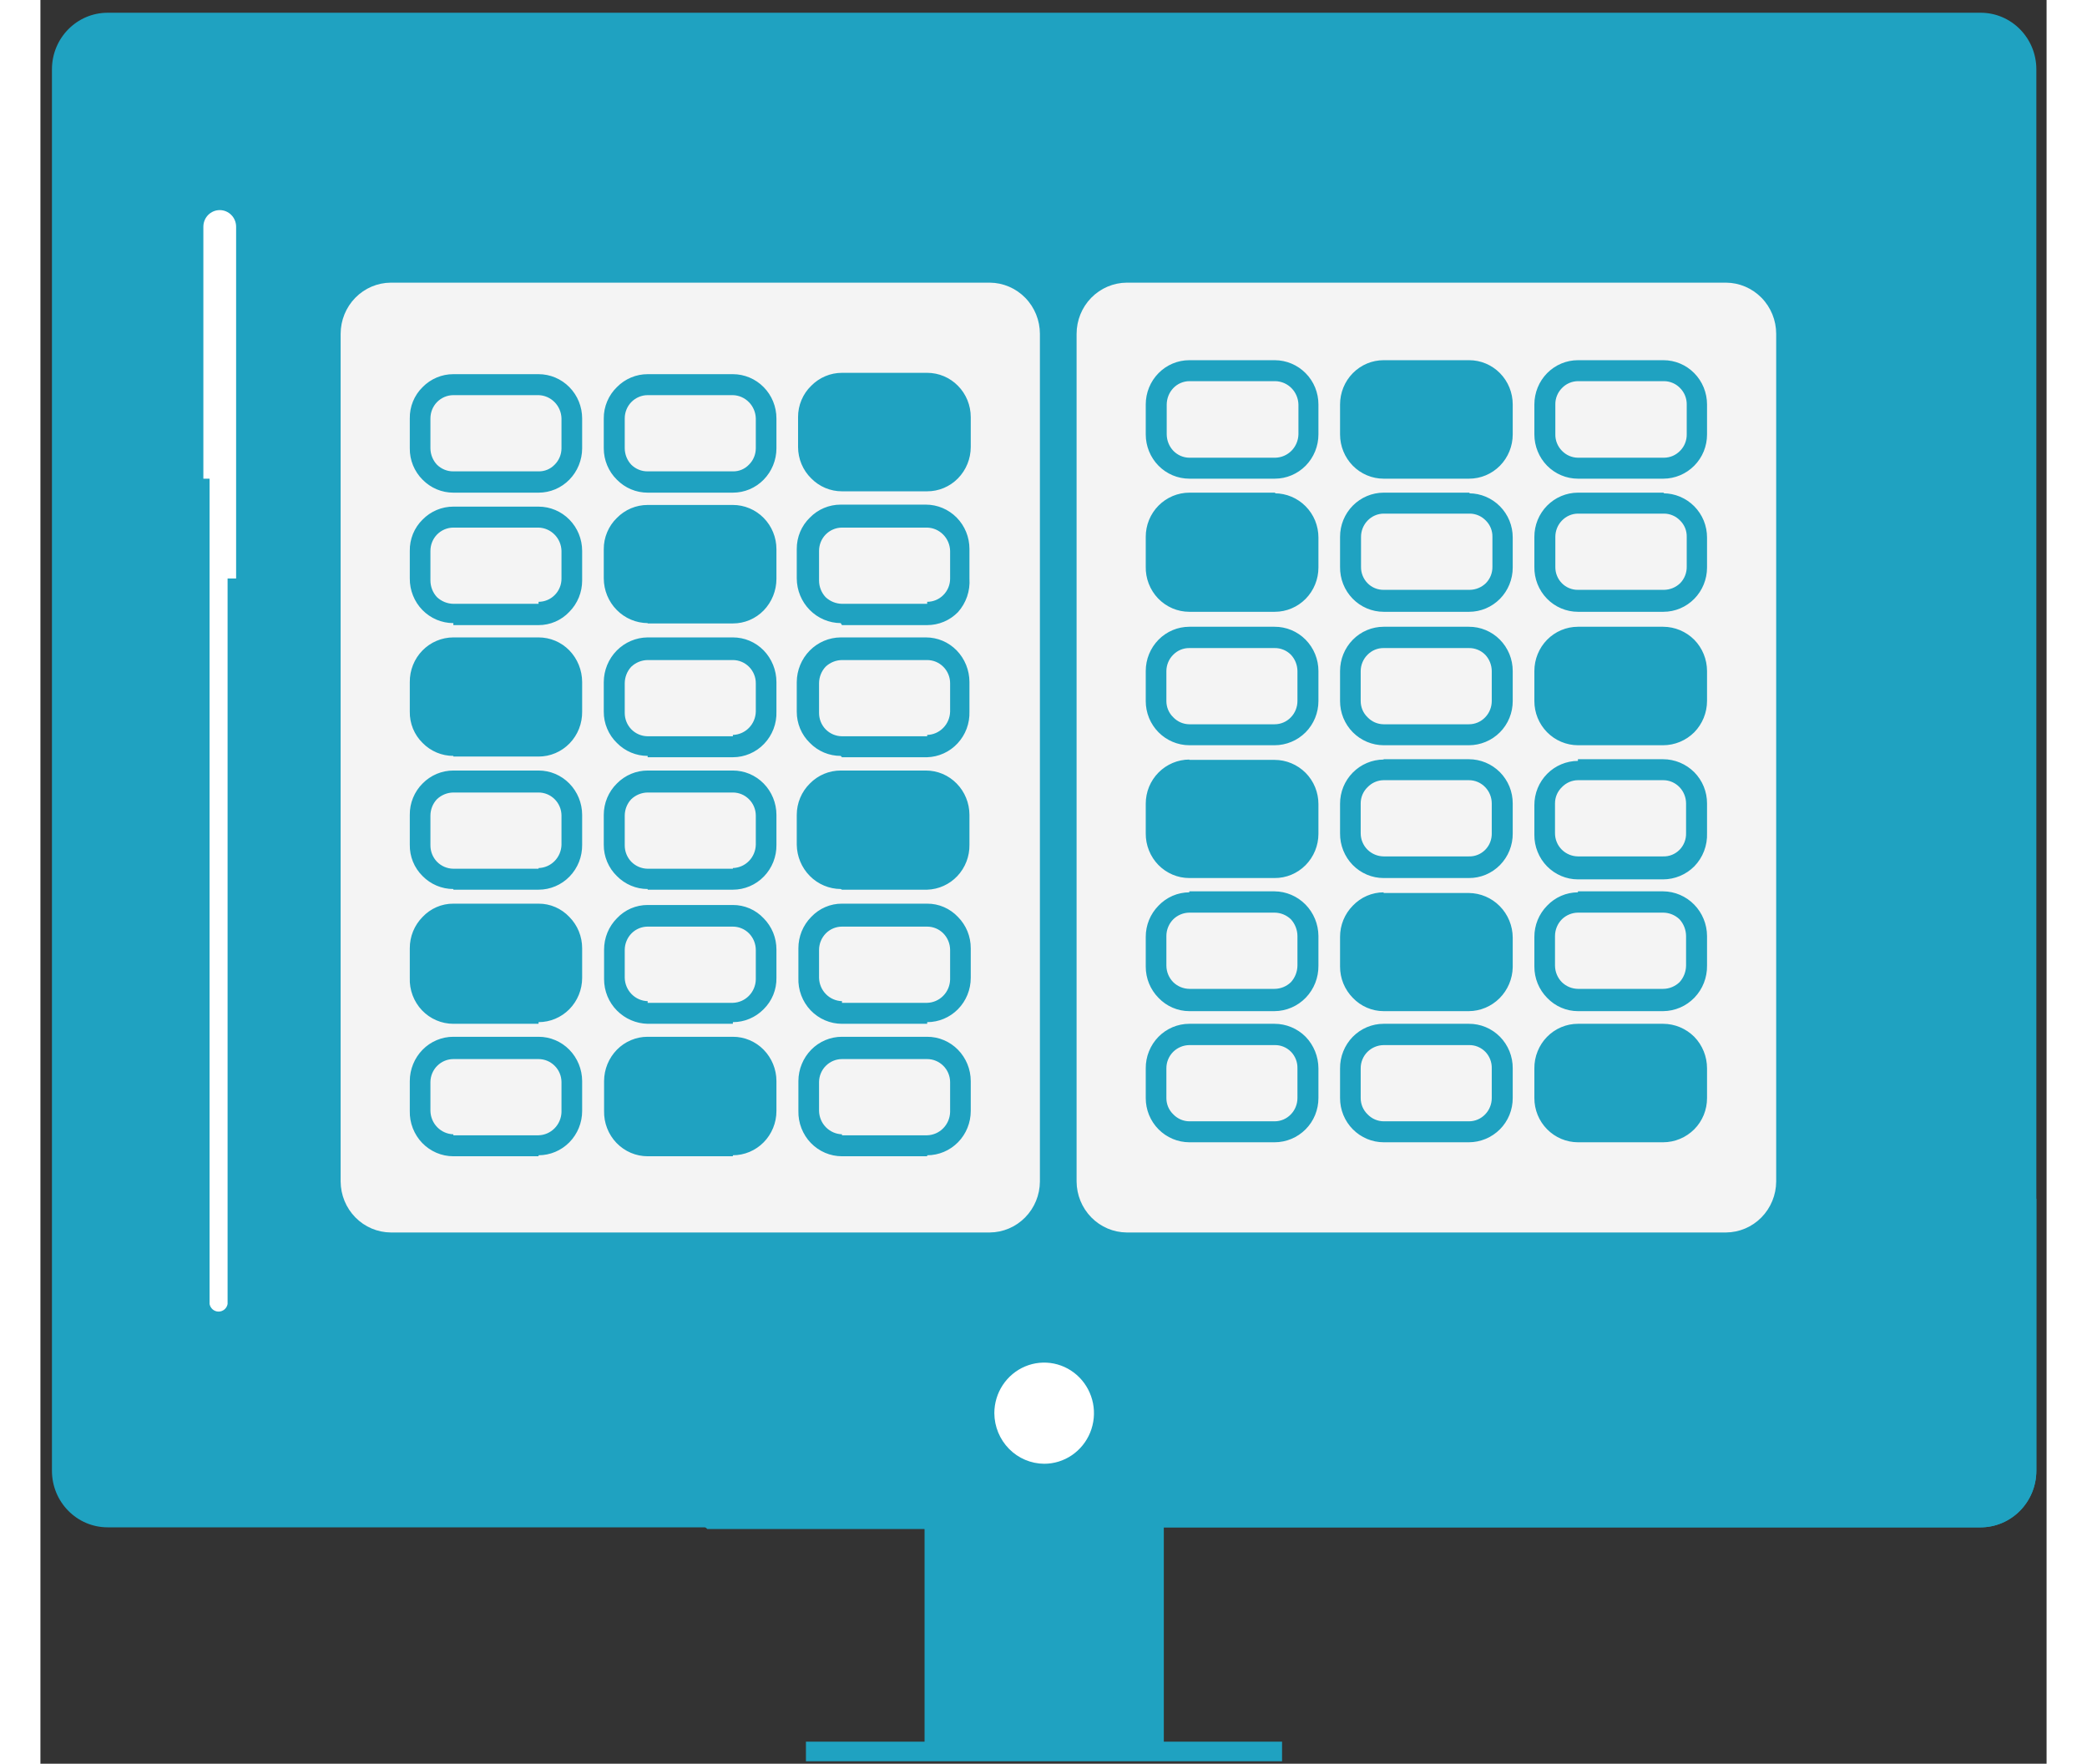
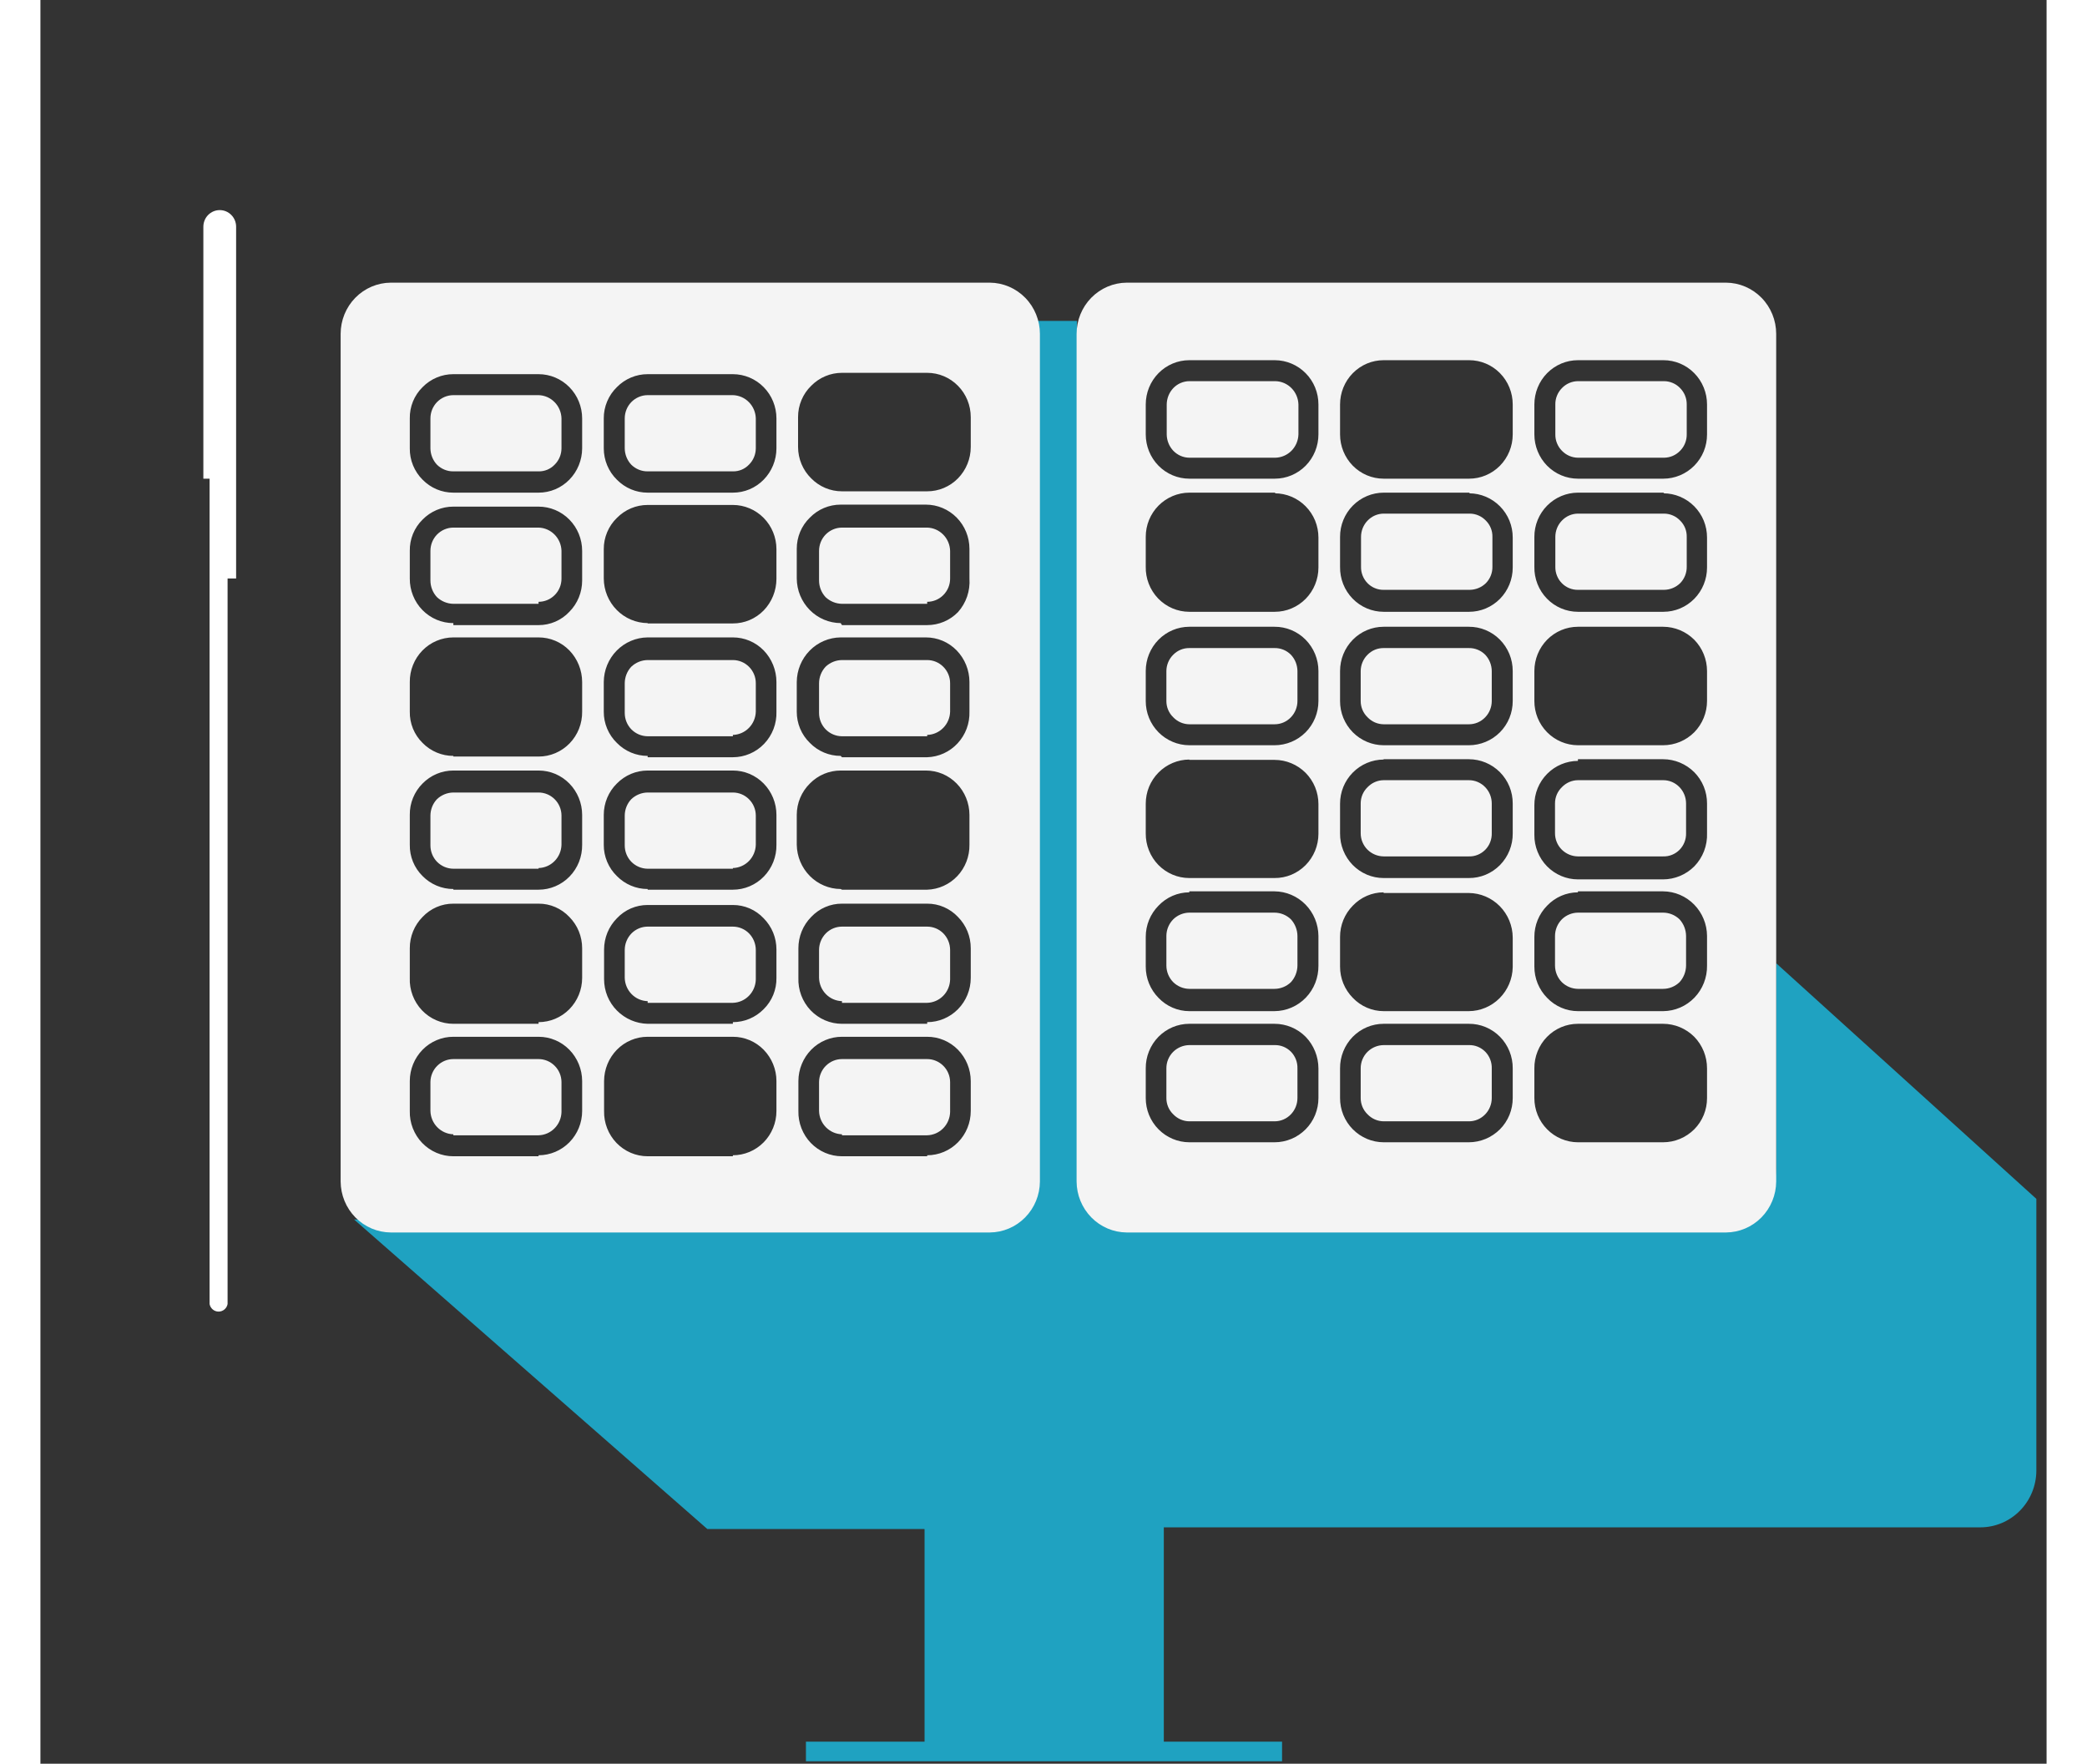
<svg xmlns="http://www.w3.org/2000/svg" width="71" height="60" viewBox="0 0 91 80" fill="none">
  <rect x="0" y="0" width="91" height="80" fill="#333333" stroke="none" />
-   <path d="M88.009 0.578H3.05C1.655 0.578 0.523 1.727 0.523 3.144V66.711C0.523 68.128 1.655 69.277 3.05 69.277H88.009C89.405 69.277 90.536 68.128 90.536 66.711V3.144C90.536 1.727 89.405 0.578 88.009 0.578Z" fill="#1FA2C1" />
  <path fill-rule="evenodd" clip-rule="evenodd" d="M50.955 69.277H40.105V78.999H34.724V79.889H56.321V78.999H50.955V69.277Z" fill="#1FA2C1" />
  <g style="mix-blend-mode:multiply">
    <path fill-rule="evenodd" clip-rule="evenodd" d="M50.955 69.278V79.074L40.105 69.353H30.25L14.227 55.314H41.769C42.371 55.31 42.947 55.066 43.373 54.633C43.799 54.201 44.039 53.616 44.043 53.005V14.557H47.016V53.005C47.02 53.616 47.261 54.201 47.687 54.633C48.112 55.066 48.688 55.31 49.29 55.314H76.46C77.062 55.31 77.638 55.066 78.064 54.633C78.49 54.201 78.731 53.616 78.734 53.005V43.691L90.536 54.378V66.711C90.532 67.393 90.263 68.046 89.786 68.527C89.31 69.008 88.666 69.278 87.994 69.278H50.955Z" fill="#1FA2C1" />
  </g>
-   <path fill-rule="evenodd" clip-rule="evenodd" d="M45.53 66.394C45.977 66.394 46.413 66.26 46.785 66.007C47.156 65.755 47.446 65.397 47.617 64.978C47.788 64.558 47.833 64.097 47.746 63.652C47.658 63.207 47.443 62.798 47.127 62.477C46.811 62.156 46.409 61.938 45.971 61.849C45.532 61.761 45.078 61.806 44.665 61.98C44.252 62.154 43.9 62.448 43.651 62.825C43.403 63.202 43.27 63.646 43.27 64.1C43.274 64.707 43.514 65.288 43.937 65.718C44.359 66.147 44.932 66.39 45.53 66.394Z" fill="white" />
  <path fill-rule="evenodd" clip-rule="evenodd" d="M7.673 26.24V59.148C7.691 59.245 7.742 59.332 7.816 59.395C7.891 59.457 7.985 59.492 8.082 59.492C8.178 59.492 8.272 59.457 8.347 59.395C8.421 59.332 8.472 59.245 8.49 59.148V26.24H10.363H8.877V10.285C8.877 10.084 8.799 9.892 8.659 9.751C8.52 9.609 8.331 9.53 8.134 9.53C7.937 9.53 7.748 9.609 7.608 9.751C7.469 9.892 7.391 10.084 7.391 10.285V21.712H5.904H7.673V26.24Z" fill="white" />
  <path fill-rule="evenodd" clip-rule="evenodd" d="M69.742 46.438H73.607C74.135 46.439 74.642 46.651 75.019 47.027C75.391 47.409 75.599 47.924 75.598 48.461V49.804C75.599 50.068 75.548 50.329 75.449 50.573C75.349 50.816 75.203 51.038 75.019 51.223C74.642 51.599 74.135 51.811 73.607 51.812H69.742C69.219 51.81 68.716 51.599 68.345 51.223C68.161 51.038 68.015 50.816 67.915 50.573C67.816 50.329 67.765 50.068 67.766 49.804V48.461C67.763 48.196 67.813 47.933 67.912 47.688C68.01 47.443 68.155 47.219 68.339 47.031C68.523 46.843 68.742 46.694 68.982 46.592C69.223 46.49 69.481 46.438 69.742 46.438ZM36.359 22.285H40.224C40.483 22.286 40.74 22.234 40.98 22.133C41.22 22.032 41.438 21.884 41.621 21.697C41.99 21.32 42.199 20.81 42.2 20.278V18.919C42.2 18.387 41.992 17.876 41.621 17.5C41.251 17.123 40.748 16.911 40.224 16.911H36.359C36.1 16.911 35.842 16.962 35.602 17.064C35.363 17.165 35.145 17.313 34.962 17.5C34.773 17.683 34.623 17.903 34.521 18.147C34.418 18.391 34.366 18.654 34.367 18.919V20.278C34.368 20.543 34.421 20.805 34.523 21.049C34.625 21.292 34.774 21.513 34.962 21.697C35.145 21.884 35.363 22.032 35.602 22.133C35.842 22.234 36.1 22.286 36.359 22.285ZM22.596 46.438H18.731C18.465 46.438 18.202 46.384 17.957 46.278C17.712 46.173 17.491 46.018 17.306 45.824C17.122 45.629 16.978 45.399 16.883 45.146C16.788 44.894 16.744 44.625 16.755 44.355V43.011C16.754 42.748 16.805 42.486 16.904 42.243C17.004 41.999 17.15 41.778 17.334 41.592C17.514 41.401 17.731 41.248 17.971 41.144C18.212 41.04 18.47 40.987 18.731 40.989H22.596C22.857 40.987 23.115 41.04 23.356 41.144C23.596 41.248 23.813 41.401 23.993 41.592C24.177 41.778 24.323 41.999 24.423 42.243C24.522 42.486 24.573 42.748 24.573 43.011V44.355C24.573 44.887 24.364 45.398 23.994 45.775C23.623 46.151 23.12 46.363 22.596 46.363V46.438ZM31.41 46.438H27.545C27.02 46.427 26.52 46.211 26.148 45.834C25.964 45.648 25.818 45.427 25.718 45.184C25.619 44.94 25.568 44.679 25.568 44.415V43.072C25.568 42.808 25.619 42.547 25.718 42.303C25.818 42.06 25.964 41.839 26.148 41.653C26.328 41.461 26.545 41.308 26.785 41.204C27.026 41.101 27.284 41.048 27.545 41.049H31.41C31.671 41.048 31.929 41.101 32.17 41.204C32.41 41.308 32.627 41.461 32.807 41.653C32.991 41.839 33.137 42.06 33.237 42.303C33.336 42.547 33.387 42.808 33.386 43.072V44.355C33.391 44.619 33.341 44.881 33.242 45.125C33.142 45.369 32.994 45.59 32.807 45.774C32.624 45.961 32.406 46.109 32.166 46.21C31.927 46.312 31.669 46.363 31.41 46.363V46.438ZM27.545 45.487H31.41C31.683 45.479 31.944 45.366 32.137 45.169C32.331 44.973 32.443 44.708 32.45 44.43V43.087C32.449 42.803 32.336 42.532 32.138 42.332C31.944 42.139 31.682 42.03 31.41 42.03H27.545C27.273 42.03 27.012 42.139 26.817 42.332C26.619 42.532 26.506 42.803 26.505 43.087V44.355C26.512 44.633 26.624 44.897 26.818 45.094C27.011 45.29 27.272 45.404 27.545 45.411V45.487ZM40.224 46.438H36.359C36.093 46.438 35.83 46.384 35.585 46.278C35.34 46.173 35.119 46.018 34.934 45.824C34.75 45.629 34.606 45.399 34.511 45.146C34.416 44.894 34.372 44.625 34.382 44.355V43.011C34.382 42.748 34.433 42.486 34.532 42.243C34.632 41.999 34.778 41.778 34.962 41.592C35.142 41.401 35.359 41.248 35.599 41.144C35.84 41.04 36.098 40.987 36.359 40.989H40.224C40.485 40.987 40.743 41.04 40.984 41.144C41.224 41.248 41.441 41.401 41.621 41.592C41.805 41.778 41.951 41.999 42.051 42.243C42.15 42.486 42.201 42.748 42.2 43.011V44.355C42.2 44.887 41.992 45.398 41.621 45.775C41.251 46.151 40.748 46.363 40.224 46.363V46.438ZM36.359 45.487H40.224C40.497 45.479 40.758 45.366 40.951 45.169C41.145 44.973 41.257 44.708 41.264 44.43V43.087C41.263 42.803 41.15 42.532 40.952 42.332C40.758 42.139 40.496 42.03 40.224 42.03H36.359C36.087 42.03 35.825 42.139 35.631 42.332C35.433 42.532 35.32 42.803 35.319 43.087V44.355C35.326 44.633 35.438 44.897 35.632 45.094C35.825 45.29 36.086 45.404 36.359 45.411V45.487ZM40.224 52.446H36.359C36.096 52.446 35.835 52.393 35.592 52.289C35.349 52.185 35.13 52.033 34.945 51.842C34.761 51.651 34.617 51.424 34.52 51.175C34.423 50.926 34.376 50.66 34.382 50.393V49.034C34.384 48.502 34.593 47.993 34.962 47.615C35.145 47.428 35.363 47.28 35.602 47.179C35.842 47.078 36.1 47.026 36.359 47.027H40.224C40.483 47.026 40.74 47.078 40.98 47.179C41.22 47.28 41.438 47.428 41.621 47.615C41.99 47.993 42.199 48.502 42.2 49.034V50.393C42.2 50.925 41.992 51.436 41.621 51.813C41.251 52.189 40.748 52.401 40.224 52.401V52.446ZM36.359 51.495H40.224C40.497 51.487 40.758 51.374 40.951 51.177C41.145 50.98 41.257 50.716 41.264 50.438V49.08C41.263 48.942 41.235 48.805 41.181 48.678C41.128 48.551 41.05 48.436 40.952 48.34C40.758 48.147 40.496 48.038 40.224 48.038H36.359C36.087 48.038 35.825 48.147 35.631 48.34C35.533 48.436 35.455 48.551 35.402 48.678C35.348 48.805 35.32 48.942 35.319 49.08V50.393C35.326 50.671 35.438 50.935 35.632 51.132C35.825 51.328 36.086 51.442 36.359 51.45V51.495ZM22.596 52.446H18.731C18.468 52.446 18.207 52.393 17.964 52.289C17.721 52.185 17.502 52.033 17.317 51.842C17.133 51.651 16.989 51.424 16.892 51.175C16.795 50.926 16.748 50.66 16.755 50.393V49.034C16.756 48.502 16.965 47.993 17.334 47.615C17.517 47.428 17.735 47.28 17.975 47.179C18.214 47.078 18.472 47.026 18.731 47.027H22.596C22.855 47.026 23.113 47.078 23.352 47.179C23.592 47.28 23.81 47.428 23.993 47.615C24.362 47.993 24.571 48.502 24.573 49.034V50.393C24.573 50.925 24.364 51.436 23.994 51.813C23.623 52.189 23.12 52.401 22.596 52.401V52.446ZM18.731 51.495H22.596C22.869 51.487 23.13 51.374 23.323 51.177C23.517 50.98 23.629 50.716 23.636 50.438V49.08C23.635 48.942 23.607 48.805 23.553 48.678C23.5 48.551 23.422 48.436 23.324 48.34C23.13 48.147 22.868 48.038 22.596 48.038H18.731C18.459 48.038 18.198 48.147 18.003 48.34C17.905 48.436 17.827 48.551 17.774 48.678C17.72 48.805 17.692 48.942 17.691 49.08V50.393C17.698 50.671 17.81 50.935 18.004 51.132C18.197 51.328 18.458 51.442 18.731 51.45V51.495ZM31.41 52.446H27.545C27.282 52.446 27.021 52.393 26.778 52.289C26.535 52.185 26.316 52.033 26.131 51.842C25.947 51.651 25.803 51.424 25.706 51.175C25.609 50.926 25.562 50.66 25.568 50.393V49.034C25.57 48.502 25.779 47.993 26.148 47.615C26.331 47.428 26.549 47.28 26.789 47.179C27.028 47.078 27.286 47.026 27.545 47.027H31.41C31.669 47.026 31.927 47.078 32.166 47.179C32.406 47.28 32.624 47.428 32.807 47.615C33.176 47.993 33.385 48.502 33.386 49.034V50.393C33.386 50.925 33.178 51.436 32.807 51.813C32.437 52.189 31.934 52.401 31.41 52.401V52.446ZM27.545 22.346H31.41C31.669 22.346 31.927 22.295 32.166 22.194C32.406 22.093 32.624 21.944 32.807 21.757C33.176 21.38 33.385 20.87 33.386 20.338V18.98C33.386 18.716 33.335 18.455 33.236 18.211C33.137 17.968 32.991 17.746 32.807 17.56C32.624 17.373 32.406 17.226 32.166 17.125C31.926 17.024 31.669 16.972 31.41 16.972H27.545C27.286 16.971 27.028 17.023 26.789 17.124C26.549 17.225 26.331 17.373 26.148 17.561C25.959 17.744 25.809 17.964 25.707 18.208C25.604 18.452 25.552 18.714 25.554 18.98V20.338C25.554 20.603 25.607 20.865 25.709 21.109C25.811 21.353 25.96 21.573 26.148 21.757C26.331 21.944 26.549 22.093 26.789 22.194C27.028 22.295 27.286 22.346 27.545 22.346ZM31.41 21.38H27.545C27.408 21.382 27.271 21.356 27.144 21.304C27.016 21.252 26.9 21.175 26.802 21.078C26.614 20.878 26.508 20.614 26.505 20.338V18.98C26.505 18.703 26.611 18.437 26.802 18.24C26.999 18.038 27.266 17.924 27.545 17.923H31.41C31.683 17.93 31.944 18.044 32.137 18.241C32.331 18.437 32.443 18.702 32.45 18.98V20.338C32.449 20.476 32.421 20.613 32.367 20.74C32.314 20.867 32.236 20.982 32.138 21.078C32.044 21.176 31.93 21.254 31.805 21.306C31.68 21.358 31.545 21.383 31.41 21.38ZM18.731 22.346H22.596C22.855 22.346 23.113 22.295 23.352 22.194C23.592 22.093 23.81 21.944 23.993 21.757C24.362 21.38 24.571 20.87 24.573 20.338V18.98C24.573 18.447 24.364 17.936 23.994 17.56C23.623 17.183 23.12 16.972 22.596 16.972H18.731C18.472 16.971 18.214 17.023 17.975 17.124C17.735 17.225 17.517 17.373 17.334 17.561C17.147 17.744 16.999 17.965 16.899 18.209C16.8 18.453 16.75 18.715 16.755 18.98V20.338C16.752 20.602 16.802 20.864 16.902 21.108C17.002 21.351 17.148 21.572 17.334 21.757C17.517 21.944 17.735 22.093 17.975 22.194C18.214 22.295 18.472 22.346 18.731 22.346ZM22.596 21.38H18.731C18.594 21.382 18.457 21.356 18.33 21.304C18.202 21.252 18.086 21.175 17.988 21.078C17.8 20.878 17.694 20.614 17.691 20.338V18.98C17.691 18.703 17.797 18.437 17.988 18.24C18.185 18.038 18.452 17.924 18.731 17.923H22.596C22.869 17.93 23.13 18.044 23.323 18.241C23.517 18.437 23.629 18.702 23.636 18.98V20.338C23.635 20.476 23.607 20.613 23.553 20.74C23.5 20.867 23.422 20.982 23.324 21.078C23.23 21.176 23.116 21.254 22.991 21.306C22.866 21.358 22.731 21.383 22.596 21.38ZM18.731 28.354H22.596C22.857 28.355 23.115 28.302 23.356 28.198C23.596 28.094 23.813 27.942 23.993 27.75C24.177 27.564 24.323 27.343 24.423 27.099C24.522 26.856 24.573 26.595 24.573 26.331V24.988C24.573 24.455 24.364 23.944 23.994 23.568C23.623 23.191 23.12 22.98 22.596 22.98H18.731C18.472 22.979 18.214 23.031 17.975 23.132C17.735 23.233 17.517 23.381 17.334 23.569C17.147 23.752 16.999 23.973 16.899 24.217C16.8 24.461 16.75 24.723 16.755 24.988V26.24C16.753 26.505 16.802 26.768 16.901 27.013C16.999 27.259 17.144 27.482 17.328 27.67C17.512 27.858 17.73 28.007 17.971 28.109C18.212 28.211 18.47 28.263 18.731 28.263V28.354ZM22.596 27.388H18.731C18.455 27.384 18.191 27.276 17.988 27.086C17.798 26.882 17.692 26.612 17.691 26.331V24.988C17.691 24.711 17.797 24.445 17.988 24.248C18.185 24.046 18.452 23.932 18.731 23.931H22.596C22.869 23.938 23.13 24.052 23.323 24.249C23.517 24.445 23.629 24.71 23.636 24.988V26.24C23.637 26.381 23.61 26.52 23.556 26.65C23.503 26.78 23.424 26.897 23.324 26.995C23.13 27.189 22.868 27.297 22.596 27.297V27.388ZM36.359 28.354H40.224C40.483 28.354 40.74 28.303 40.98 28.202C41.22 28.101 41.438 27.952 41.621 27.765C41.804 27.56 41.945 27.319 42.035 27.057C42.124 26.795 42.16 26.517 42.141 26.24V24.897C42.141 24.364 41.933 23.854 41.562 23.477C41.191 23.101 40.688 22.889 40.164 22.889H36.3C36.04 22.889 35.783 22.94 35.543 23.041C35.303 23.142 35.086 23.291 34.903 23.478C34.714 23.661 34.563 23.881 34.461 24.125C34.359 24.369 34.307 24.632 34.308 24.897V26.24C34.312 26.776 34.523 27.288 34.896 27.666C35.268 28.045 35.773 28.259 36.3 28.263L36.359 28.354ZM40.224 27.388H36.359C36.083 27.384 35.818 27.276 35.616 27.086C35.426 26.882 35.319 26.612 35.319 26.331V24.988C35.319 24.711 35.425 24.445 35.616 24.248C35.813 24.046 36.08 23.932 36.359 23.931H40.224C40.497 23.938 40.758 24.052 40.951 24.249C41.145 24.445 41.257 24.71 41.264 24.988V26.24C41.265 26.381 41.238 26.52 41.184 26.65C41.13 26.78 41.051 26.897 40.952 26.995C40.758 27.189 40.496 27.297 40.224 27.297V27.388ZM36.359 34.347H40.224C40.483 34.339 40.739 34.279 40.976 34.171C41.213 34.063 41.426 33.908 41.604 33.716C41.782 33.524 41.922 33.298 42.014 33.052C42.106 32.805 42.149 32.542 42.141 32.279V30.935C42.14 30.398 41.932 29.884 41.561 29.501C41.378 29.314 41.161 29.165 40.921 29.064C40.681 28.963 40.424 28.912 40.164 28.912H36.3C35.773 28.916 35.268 29.131 34.896 29.509C34.523 29.888 34.312 30.4 34.308 30.935V32.279C34.307 32.544 34.359 32.806 34.461 33.05C34.563 33.294 34.714 33.515 34.903 33.697C35.086 33.885 35.303 34.033 35.543 34.134C35.783 34.235 36.04 34.287 36.3 34.286L36.359 34.347ZM40.224 33.396H36.359C36.08 33.394 35.813 33.28 35.616 33.079C35.425 32.881 35.319 32.615 35.319 32.339V30.995C35.319 30.715 35.426 30.445 35.616 30.241C35.818 30.05 36.083 29.942 36.359 29.939H40.224C40.496 29.939 40.758 30.047 40.952 30.241C41.051 30.338 41.13 30.456 41.184 30.586C41.238 30.715 41.265 30.855 41.264 30.995V32.279C41.257 32.556 41.145 32.821 40.951 33.017C40.758 33.214 40.497 33.328 40.224 33.335V33.396ZM27.545 34.347H31.41C31.674 34.347 31.936 34.293 32.18 34.188C32.424 34.084 32.645 33.93 32.829 33.737C33.013 33.544 33.158 33.316 33.254 33.065C33.349 32.815 33.395 32.547 33.386 32.279V30.935C33.385 30.398 33.177 29.884 32.807 29.501C32.624 29.314 32.406 29.165 32.166 29.064C31.927 28.963 31.669 28.912 31.41 28.912H27.545C27.018 28.916 26.514 29.131 26.141 29.509C25.768 29.888 25.557 30.4 25.554 30.935V32.279C25.552 32.544 25.604 32.806 25.707 33.05C25.809 33.294 25.959 33.515 26.148 33.697C26.331 33.885 26.549 34.033 26.789 34.134C27.028 34.235 27.286 34.287 27.545 34.286V34.347ZM31.41 33.396H27.545C27.266 33.394 26.999 33.28 26.802 33.079C26.611 32.881 26.505 32.615 26.505 32.339V30.995C26.506 30.715 26.612 30.445 26.802 30.241C27.005 30.05 27.269 29.942 27.545 29.939H31.41C31.682 29.939 31.944 30.047 32.138 30.241C32.237 30.338 32.316 30.456 32.37 30.586C32.424 30.715 32.451 30.855 32.45 30.995V32.279C32.443 32.556 32.331 32.821 32.137 33.017C31.944 33.214 31.683 33.328 31.41 33.335V33.396ZM18.731 40.355H22.596C22.858 40.355 23.117 40.302 23.359 40.199C23.601 40.096 23.82 39.946 24.004 39.756C24.188 39.566 24.333 39.341 24.431 39.094C24.528 38.847 24.576 38.583 24.573 38.317V36.958C24.571 36.426 24.362 35.916 23.993 35.539C23.81 35.352 23.592 35.204 23.352 35.102C23.113 35.002 22.855 34.95 22.596 34.95H18.731C18.472 34.95 18.214 35.002 17.975 35.102C17.735 35.204 17.517 35.352 17.334 35.539C17.148 35.724 17.002 35.945 16.902 36.189C16.802 36.432 16.752 36.694 16.755 36.958V38.317C16.75 38.581 16.8 38.843 16.899 39.087C16.999 39.331 17.147 39.552 17.334 39.736C17.517 39.923 17.735 40.071 17.975 40.172C18.214 40.273 18.472 40.325 18.731 40.324V40.355ZM22.596 39.404H18.731C18.452 39.402 18.185 39.288 17.988 39.087C17.797 38.889 17.691 38.623 17.691 38.347V36.988C17.694 36.712 17.8 36.448 17.988 36.249C18.191 36.058 18.455 35.95 18.731 35.947H22.596C22.868 35.947 23.13 36.055 23.324 36.249C23.422 36.345 23.5 36.46 23.553 36.587C23.607 36.714 23.635 36.85 23.636 36.988V38.317C23.629 38.594 23.517 38.859 23.323 39.056C23.13 39.252 22.869 39.366 22.596 39.373V39.404ZM27.545 40.355H31.41C31.672 40.355 31.931 40.302 32.173 40.199C32.415 40.096 32.634 39.946 32.818 39.756C33.002 39.566 33.147 39.341 33.245 39.094C33.342 38.847 33.391 38.583 33.386 38.317V36.958C33.385 36.426 33.176 35.916 32.807 35.539C32.624 35.352 32.406 35.204 32.166 35.102C31.927 35.002 31.669 34.95 31.41 34.95H27.545C27.286 34.95 27.028 35.002 26.789 35.102C26.549 35.204 26.331 35.352 26.148 35.539C25.96 35.723 25.811 35.944 25.709 36.187C25.607 36.431 25.554 36.693 25.554 36.958V38.317C25.552 38.582 25.604 38.844 25.707 39.089C25.809 39.333 25.959 39.553 26.148 39.736C26.331 39.923 26.549 40.071 26.789 40.172C27.028 40.273 27.286 40.325 27.545 40.324V40.355ZM31.41 39.404H27.545C27.266 39.402 26.999 39.288 26.802 39.087C26.611 38.889 26.505 38.623 26.505 38.347V36.988C26.508 36.712 26.614 36.448 26.802 36.249C27.005 36.058 27.269 35.95 27.545 35.947H31.41C31.682 35.947 31.944 36.055 32.138 36.249C32.236 36.345 32.314 36.46 32.367 36.587C32.421 36.714 32.449 36.85 32.45 36.988V38.317C32.443 38.594 32.331 38.859 32.137 39.056C31.944 39.252 31.683 39.366 31.41 39.373V39.404ZM36.359 40.355H40.224C40.743 40.339 41.235 40.116 41.594 39.735C41.953 39.353 42.149 38.844 42.141 38.317V36.958C42.139 36.426 41.931 35.916 41.561 35.539C41.378 35.352 41.161 35.204 40.921 35.102C40.681 35.002 40.424 34.95 40.164 34.95H36.3C36.04 34.95 35.783 35.002 35.543 35.102C35.303 35.204 35.086 35.352 34.903 35.539C34.715 35.723 34.566 35.944 34.464 36.187C34.361 36.431 34.309 36.693 34.308 36.958V38.317C34.316 38.849 34.529 39.358 34.901 39.733C35.273 40.108 35.775 40.321 36.3 40.324L36.359 40.355ZM18.731 34.316H22.596C22.858 34.316 23.117 34.264 23.359 34.161C23.601 34.058 23.82 33.907 24.004 33.718C24.188 33.528 24.333 33.303 24.431 33.056C24.528 32.809 24.576 32.545 24.573 32.279V30.935C24.571 30.398 24.363 29.884 23.993 29.501C23.81 29.314 23.592 29.165 23.352 29.064C23.113 28.963 22.855 28.912 22.596 28.912H18.731C18.47 28.912 18.212 28.965 17.971 29.067C17.73 29.168 17.512 29.318 17.328 29.506C17.144 29.694 16.999 29.917 16.901 30.162C16.802 30.407 16.753 30.67 16.755 30.935V32.279C16.75 32.543 16.8 32.805 16.899 33.049C16.999 33.293 17.147 33.514 17.334 33.697C17.517 33.885 17.735 34.033 17.975 34.134C18.214 34.235 18.472 34.287 18.731 34.286V34.316ZM27.545 28.278H31.41C31.669 28.279 31.927 28.227 32.166 28.126C32.406 28.025 32.624 27.877 32.807 27.689C33.177 27.307 33.385 26.792 33.386 26.256V24.912C33.386 24.648 33.335 24.387 33.236 24.144C33.137 23.9 32.991 23.679 32.807 23.492C32.624 23.306 32.406 23.158 32.166 23.057C31.926 22.956 31.669 22.904 31.41 22.904H27.545C27.286 22.904 27.028 22.955 26.789 23.056C26.549 23.157 26.331 23.306 26.148 23.493C25.959 23.676 25.809 23.896 25.707 24.14C25.604 24.384 25.552 24.647 25.554 24.912V26.24C25.557 26.776 25.768 27.288 26.141 27.666C26.514 28.045 27.018 28.259 27.545 28.263V28.278ZM15.892 55.903C15.29 55.899 14.714 55.654 14.289 55.222C13.863 54.79 13.622 54.205 13.618 53.593V15.145C13.618 14.531 13.857 13.942 14.283 13.507C14.71 13.071 15.288 12.825 15.892 12.821H43.063C43.667 12.825 44.245 13.071 44.672 13.507C45.098 13.942 45.337 14.531 45.337 15.145V53.593C45.333 54.205 45.092 54.79 44.666 55.222C44.241 55.654 43.664 55.899 43.063 55.903H15.892ZM56.023 22.346H52.114C51.59 22.348 51.089 22.559 50.717 22.934C50.533 23.12 50.387 23.341 50.287 23.585C50.188 23.828 50.137 24.09 50.138 24.353V25.697C50.132 25.964 50.178 26.23 50.275 26.479C50.372 26.728 50.516 26.955 50.7 27.146C50.885 27.337 51.105 27.489 51.347 27.593C51.59 27.697 51.851 27.75 52.114 27.75H55.994C56.518 27.75 57.021 27.538 57.392 27.162C57.762 26.785 57.971 26.275 57.971 25.742V24.384C57.971 24.12 57.92 23.859 57.821 23.615C57.721 23.372 57.575 23.151 57.391 22.965C57.02 22.59 56.517 22.378 55.994 22.376L56.023 22.346ZM64.837 22.346H60.928C60.404 22.348 59.903 22.559 59.531 22.934C59.347 23.12 59.201 23.341 59.101 23.585C59.002 23.828 58.951 24.09 58.952 24.353V25.712C58.948 25.978 58.996 26.242 59.093 26.49C59.191 26.737 59.336 26.962 59.52 27.151C59.704 27.341 59.923 27.491 60.165 27.594C60.407 27.697 60.666 27.75 60.928 27.75H64.808C65.332 27.75 65.835 27.538 66.206 27.162C66.576 26.785 66.784 26.275 66.784 25.742V24.384C66.785 24.12 66.734 23.859 66.635 23.615C66.535 23.372 66.389 23.151 66.205 22.965C65.833 22.59 65.332 22.378 64.808 22.376L64.837 22.346ZM60.958 23.297H64.837C64.973 23.298 65.108 23.326 65.233 23.381C65.358 23.435 65.471 23.515 65.566 23.614C65.663 23.71 65.739 23.825 65.79 23.952C65.842 24.079 65.866 24.216 65.863 24.353V25.712C65.865 25.849 65.839 25.985 65.788 26.113C65.737 26.239 65.661 26.355 65.566 26.452C65.37 26.643 65.109 26.75 64.837 26.754H60.928C60.793 26.756 60.659 26.73 60.533 26.678C60.408 26.627 60.294 26.55 60.199 26.453C60.103 26.356 60.028 26.24 59.977 26.113C59.926 25.986 59.901 25.849 59.903 25.712V24.353C59.903 24.077 60.009 23.811 60.2 23.614C60.295 23.515 60.408 23.435 60.533 23.381C60.658 23.326 60.792 23.298 60.928 23.297H60.958ZM73.651 22.346H69.742C69.219 22.348 68.716 22.559 68.345 22.934C68.161 23.12 68.015 23.341 67.915 23.585C67.816 23.828 67.765 24.09 67.766 24.353V25.712C67.761 25.978 67.81 26.242 67.907 26.49C68.005 26.737 68.15 26.962 68.334 27.151C68.518 27.341 68.737 27.491 68.979 27.594C69.221 27.697 69.48 27.75 69.742 27.75H73.622C74.146 27.75 74.649 27.538 75.019 27.162C75.39 26.785 75.598 26.275 75.598 25.742V24.384C75.599 24.12 75.548 23.859 75.449 23.615C75.349 23.372 75.203 23.151 75.019 22.965C74.647 22.59 74.145 22.378 73.622 22.376L73.651 22.346ZM69.772 23.297H73.651C73.787 23.298 73.922 23.326 74.047 23.381C74.172 23.435 74.285 23.515 74.38 23.614C74.477 23.71 74.553 23.825 74.605 23.952C74.656 24.079 74.68 24.216 74.677 24.353V25.697C74.68 25.837 74.655 25.975 74.604 26.105C74.553 26.235 74.477 26.353 74.38 26.452C74.183 26.643 73.923 26.75 73.651 26.754H69.742C69.607 26.756 69.473 26.73 69.347 26.678C69.222 26.627 69.108 26.55 69.013 26.453C68.917 26.356 68.841 26.24 68.791 26.113C68.74 25.986 68.715 25.849 68.717 25.712V24.353C68.717 24.077 68.823 23.811 69.014 23.614C69.109 23.515 69.222 23.435 69.347 23.381C69.472 23.326 69.606 23.298 69.742 23.297H69.772ZM73.651 16.338H69.742C69.218 16.338 68.715 16.549 68.344 16.926C67.974 17.302 67.766 17.813 67.766 18.346V19.704C67.766 20.236 67.974 20.747 68.344 21.124C68.715 21.5 69.218 21.712 69.742 21.712H73.622C74.145 21.71 74.647 21.498 75.019 21.123C75.203 20.937 75.349 20.716 75.449 20.473C75.548 20.229 75.599 19.968 75.598 19.704V18.346C75.598 17.813 75.39 17.302 75.019 16.926C74.649 16.549 74.146 16.338 73.622 16.338H73.651ZM69.772 17.289H73.651C73.787 17.29 73.922 17.319 74.047 17.373C74.172 17.427 74.285 17.506 74.38 17.606C74.475 17.703 74.551 17.818 74.602 17.945C74.653 18.072 74.679 18.208 74.677 18.346V19.704C74.679 19.841 74.653 19.977 74.602 20.105C74.551 20.232 74.475 20.347 74.38 20.444C74.285 20.543 74.172 20.622 74.047 20.677C73.922 20.731 73.787 20.76 73.651 20.761H69.742C69.606 20.76 69.472 20.731 69.347 20.677C69.222 20.622 69.109 20.543 69.014 20.444C68.918 20.347 68.843 20.232 68.792 20.105C68.74 19.977 68.715 19.841 68.717 19.704V18.346C68.715 18.208 68.74 18.072 68.792 17.945C68.843 17.818 68.918 17.703 69.014 17.606C69.109 17.506 69.222 17.427 69.347 17.373C69.472 17.319 69.606 17.29 69.742 17.289H69.772ZM56.023 16.338H52.114C51.59 16.338 51.087 16.549 50.717 16.926C50.346 17.302 50.138 17.813 50.138 18.346V19.704C50.138 20.236 50.346 20.747 50.717 21.124C51.087 21.5 51.59 21.712 52.114 21.712H55.994C56.518 21.712 57.021 21.5 57.392 21.124C57.762 20.747 57.971 20.236 57.971 19.704V18.346C57.971 18.082 57.92 17.821 57.821 17.577C57.721 17.333 57.575 17.112 57.391 16.927C57.02 16.551 56.517 16.34 55.994 16.338H56.023ZM52.144 17.289H56.023C56.297 17.296 56.557 17.41 56.751 17.607C56.944 17.803 57.056 18.068 57.064 18.346V19.704C57.056 19.982 56.944 20.246 56.751 20.443C56.557 20.639 56.297 20.753 56.023 20.761H52.114C51.978 20.76 51.844 20.731 51.719 20.677C51.594 20.622 51.481 20.543 51.386 20.444C51.198 20.244 51.092 19.98 51.089 19.704V18.346C51.092 18.07 51.198 17.805 51.386 17.606C51.481 17.506 51.594 17.427 51.719 17.373C51.844 17.319 51.978 17.29 52.114 17.289H52.144ZM64.837 16.338H60.928C60.404 16.338 59.901 16.549 59.531 16.926C59.16 17.302 58.952 17.813 58.952 18.346V19.704C58.952 20.236 59.16 20.747 59.531 21.124C59.901 21.5 60.404 21.712 60.928 21.712H64.808C65.332 21.712 65.835 21.5 66.206 21.124C66.576 20.747 66.784 20.236 66.784 19.704V18.346C66.784 17.813 66.576 17.302 66.206 16.926C65.835 16.549 65.332 16.338 64.808 16.338H64.837ZM60.928 46.438H64.793C65.055 46.436 65.315 46.487 65.557 46.588C65.8 46.689 66.02 46.838 66.206 47.026C66.391 47.214 66.537 47.438 66.637 47.684C66.736 47.931 66.787 48.195 66.784 48.461V49.804C66.785 50.068 66.734 50.329 66.635 50.573C66.535 50.816 66.389 51.038 66.205 51.223C65.828 51.599 65.321 51.811 64.793 51.812H60.928C60.404 51.81 59.903 51.599 59.531 51.223C59.347 51.038 59.201 50.816 59.101 50.573C59.002 50.329 58.951 50.068 58.952 49.804V48.461C58.95 48.196 58.999 47.933 59.098 47.688C59.196 47.443 59.342 47.219 59.525 47.031C59.709 46.843 59.928 46.694 60.168 46.592C60.409 46.49 60.667 46.438 60.928 46.438ZM64.793 47.404H60.928C60.657 47.407 60.396 47.515 60.2 47.706C60.1 47.804 60.022 47.921 59.968 48.051C59.914 48.181 59.887 48.32 59.888 48.461V49.804C59.887 49.943 59.915 50.08 59.968 50.207C60.022 50.334 60.101 50.449 60.2 50.544C60.295 50.643 60.408 50.722 60.533 50.777C60.658 50.831 60.792 50.86 60.928 50.861H64.793C64.931 50.862 65.069 50.834 65.196 50.78C65.324 50.725 65.44 50.645 65.536 50.544C65.727 50.346 65.833 50.081 65.833 49.804V48.461C65.837 48.321 65.813 48.182 65.762 48.052C65.712 47.922 65.635 47.803 65.538 47.704C65.44 47.605 65.324 47.528 65.196 47.476C65.068 47.424 64.93 47.4 64.793 47.404ZM52.114 46.438H55.979C56.508 46.438 57.015 46.649 57.391 47.027C57.761 47.41 57.969 47.924 57.971 48.461V49.804C57.971 50.068 57.92 50.329 57.821 50.573C57.721 50.816 57.575 51.038 57.391 51.223C57.015 51.601 56.508 51.812 55.979 51.812H52.114C51.59 51.81 51.089 51.599 50.717 51.223C50.533 51.038 50.387 50.816 50.287 50.573C50.188 50.329 50.137 50.068 50.138 49.804V48.461C50.136 48.196 50.185 47.933 50.284 47.688C50.382 47.443 50.528 47.219 50.711 47.031C50.895 46.843 51.114 46.694 51.354 46.592C51.595 46.49 51.853 46.438 52.114 46.438ZM55.979 47.404H52.114C51.843 47.407 51.582 47.515 51.386 47.706C51.286 47.804 51.208 47.921 51.154 48.051C51.1 48.181 51.073 48.32 51.074 48.461V49.804C51.073 49.943 51.101 50.08 51.154 50.207C51.208 50.334 51.287 50.449 51.386 50.544C51.481 50.643 51.594 50.722 51.719 50.777C51.844 50.831 51.978 50.86 52.114 50.861H55.979C56.117 50.862 56.255 50.834 56.382 50.78C56.51 50.725 56.626 50.645 56.722 50.544C56.913 50.346 57.019 50.081 57.019 49.804V48.461C57.023 48.321 56.999 48.182 56.948 48.052C56.898 47.922 56.821 47.803 56.724 47.704C56.626 47.605 56.51 47.528 56.382 47.476C56.254 47.424 56.117 47.4 55.979 47.404ZM52.114 40.43H55.979C56.506 40.434 57.01 40.648 57.383 41.027C57.755 41.405 57.967 41.918 57.971 42.453V43.796C57.974 44.065 57.926 44.332 57.828 44.582C57.73 44.832 57.584 45.059 57.399 45.252C57.214 45.444 56.993 45.597 56.749 45.702C56.505 45.807 56.244 45.862 55.979 45.864H52.114C51.853 45.864 51.595 45.81 51.355 45.706C51.115 45.603 50.898 45.451 50.717 45.261C50.533 45.075 50.387 44.854 50.287 44.61C50.188 44.367 50.137 44.105 50.138 43.842V42.498C50.137 42.234 50.188 41.973 50.287 41.73C50.387 41.486 50.533 41.265 50.717 41.079C50.898 40.889 51.115 40.737 51.355 40.633C51.595 40.529 51.853 40.476 52.114 40.475V40.43ZM55.979 41.396H52.114C51.843 41.399 51.582 41.507 51.386 41.698C51.188 41.898 51.075 42.169 51.074 42.453V43.796C51.075 44.08 51.188 44.351 51.386 44.551C51.582 44.742 51.843 44.85 52.114 44.853H55.979C56.255 44.852 56.521 44.744 56.722 44.551C56.91 44.346 57.016 44.077 57.019 43.796V42.453C57.016 42.173 56.91 41.904 56.722 41.698C56.521 41.505 56.255 41.397 55.979 41.396ZM69.742 40.43H73.607C74.134 40.434 74.638 40.648 75.011 41.027C75.383 41.405 75.595 41.918 75.598 42.453V43.796C75.602 44.065 75.554 44.332 75.456 44.582C75.358 44.832 75.212 45.059 75.027 45.252C74.841 45.444 74.621 45.597 74.377 45.702C74.133 45.807 73.871 45.862 73.607 45.864H69.742C69.481 45.864 69.223 45.81 68.983 45.706C68.743 45.603 68.526 45.451 68.345 45.261C68.161 45.075 68.015 44.854 67.915 44.61C67.816 44.367 67.765 44.105 67.766 43.842V42.498C67.765 42.234 67.816 41.973 67.915 41.73C68.015 41.486 68.161 41.265 68.345 41.079C68.526 40.889 68.743 40.737 68.983 40.633C69.223 40.529 69.481 40.476 69.742 40.475V40.43ZM73.607 41.396H69.742C69.471 41.399 69.21 41.507 69.014 41.698C68.816 41.898 68.704 42.169 68.702 42.453V43.796C68.704 44.08 68.816 44.351 69.014 44.551C69.21 44.742 69.471 44.85 69.742 44.853H73.607C73.883 44.852 74.149 44.744 74.35 44.551C74.538 44.346 74.644 44.077 74.647 43.796V42.453C74.644 42.173 74.538 41.904 74.35 41.698C74.149 41.505 73.883 41.397 73.607 41.396ZM69.742 34.437H73.607C74.135 34.438 74.642 34.65 75.019 35.026C75.203 35.212 75.349 35.433 75.449 35.676C75.548 35.92 75.599 36.181 75.598 36.445V37.788C75.609 38.067 75.562 38.344 75.463 38.604C75.363 38.864 75.212 39.1 75.019 39.298C74.642 39.674 74.135 39.885 73.607 39.887H69.742C69.481 39.887 69.223 39.834 68.982 39.732C68.742 39.63 68.523 39.481 68.339 39.293C68.155 39.105 68.01 38.882 67.912 38.637C67.813 38.392 67.763 38.129 67.766 37.864V36.52C67.765 36.257 67.816 35.995 67.915 35.752C68.015 35.508 68.161 35.287 68.345 35.101C68.716 34.726 69.219 34.515 69.742 34.513V34.437ZM73.607 35.388H69.742C69.606 35.389 69.472 35.418 69.347 35.472C69.222 35.527 69.109 35.606 69.014 35.705C68.915 35.8 68.836 35.915 68.782 36.042C68.729 36.169 68.701 36.306 68.702 36.445V37.788C68.701 37.929 68.728 38.069 68.782 38.198C68.835 38.328 68.915 38.445 69.014 38.543C69.21 38.734 69.471 38.842 69.742 38.845H73.607C73.745 38.849 73.882 38.825 74.01 38.773C74.138 38.721 74.254 38.644 74.352 38.545C74.449 38.446 74.525 38.328 74.576 38.198C74.627 38.068 74.651 37.928 74.647 37.788V36.445C74.647 36.168 74.54 35.903 74.35 35.705C74.254 35.604 74.138 35.524 74.01 35.469C73.883 35.415 73.745 35.387 73.607 35.388ZM60.928 34.437H64.793C65.321 34.437 65.829 34.648 66.205 35.026C66.389 35.212 66.535 35.433 66.635 35.676C66.734 35.92 66.785 36.181 66.784 36.445V37.803C66.787 38.07 66.736 38.334 66.637 38.58C66.537 38.826 66.391 39.05 66.206 39.238C66.02 39.426 65.8 39.575 65.557 39.676C65.315 39.777 65.055 39.828 64.793 39.826H60.928C60.667 39.826 60.409 39.774 60.168 39.672C59.928 39.57 59.709 39.421 59.525 39.233C59.342 39.045 59.196 38.822 59.098 38.576C58.999 38.331 58.95 38.068 58.952 37.803V36.46C58.951 36.196 59.002 35.935 59.101 35.691C59.201 35.448 59.347 35.227 59.531 35.041C59.903 34.666 60.404 34.454 60.928 34.452V34.437ZM64.793 35.388H60.928C60.792 35.389 60.658 35.418 60.533 35.472C60.408 35.527 60.295 35.606 60.2 35.705C60.101 35.8 60.022 35.915 59.968 36.042C59.915 36.169 59.887 36.306 59.888 36.445V37.788C59.887 37.929 59.914 38.069 59.968 38.198C60.022 38.328 60.1 38.445 60.2 38.543C60.396 38.734 60.657 38.842 60.928 38.845H64.793C64.93 38.849 65.068 38.825 65.196 38.773C65.324 38.721 65.44 38.644 65.538 38.545C65.635 38.446 65.712 38.328 65.762 38.198C65.813 38.068 65.837 37.928 65.833 37.788V36.445C65.833 36.168 65.727 35.903 65.536 35.705C65.44 35.604 65.324 35.524 65.196 35.469C65.069 35.415 64.931 35.387 64.793 35.388ZM52.114 28.429H55.979C56.24 28.427 56.498 28.478 56.74 28.578C56.981 28.678 57.201 28.825 57.386 29.012C57.571 29.198 57.718 29.421 57.819 29.665C57.919 29.91 57.971 30.172 57.971 30.437V31.796C57.971 32.059 57.92 32.32 57.821 32.564C57.721 32.808 57.575 33.029 57.391 33.215C57.015 33.592 56.508 33.803 55.979 33.803H52.114C51.59 33.801 51.089 33.59 50.717 33.215C50.533 33.029 50.387 32.808 50.287 32.564C50.188 32.32 50.137 32.059 50.138 31.796V30.437C50.138 29.904 50.346 29.394 50.717 29.017C51.087 28.641 51.59 28.429 52.114 28.429ZM55.979 29.395H52.114C51.979 29.394 51.845 29.419 51.72 29.471C51.595 29.523 51.481 29.6 51.386 29.697C51.288 29.793 51.21 29.908 51.157 30.035C51.103 30.162 51.075 30.299 51.074 30.437V31.796C51.073 31.934 51.101 32.071 51.154 32.198C51.208 32.325 51.287 32.44 51.386 32.535C51.481 32.634 51.594 32.714 51.719 32.768C51.844 32.822 51.978 32.851 52.114 32.852H55.979C56.117 32.853 56.255 32.825 56.382 32.771C56.51 32.716 56.626 32.636 56.722 32.535C56.913 32.338 57.019 32.072 57.019 31.796V30.437C57.016 30.161 56.91 29.896 56.722 29.697C56.624 29.599 56.508 29.521 56.381 29.47C56.253 29.418 56.116 29.392 55.979 29.395ZM60.928 28.429H64.793C65.054 28.427 65.312 28.478 65.554 28.578C65.795 28.678 66.015 28.825 66.2 29.012C66.385 29.198 66.532 29.421 66.633 29.665C66.733 29.91 66.784 30.172 66.784 30.437V31.796C66.785 32.059 66.734 32.32 66.635 32.564C66.535 32.808 66.389 33.029 66.205 33.215C65.829 33.592 65.321 33.803 64.793 33.803H60.928C60.404 33.801 59.903 33.59 59.531 33.215C59.347 33.029 59.201 32.808 59.101 32.564C59.002 32.32 58.951 32.059 58.952 31.796V30.437C58.952 29.904 59.16 29.394 59.531 29.017C59.901 28.641 60.404 28.429 60.928 28.429ZM64.793 29.395H60.928C60.793 29.394 60.659 29.419 60.534 29.471C60.409 29.523 60.295 29.6 60.2 29.697C60.102 29.793 60.024 29.908 59.971 30.035C59.917 30.162 59.889 30.299 59.888 30.437V31.796C59.887 31.934 59.915 32.071 59.968 32.198C60.022 32.325 60.101 32.44 60.2 32.535C60.295 32.634 60.408 32.714 60.533 32.768C60.658 32.822 60.792 32.851 60.928 32.852H64.793C64.931 32.853 65.069 32.825 65.196 32.771C65.324 32.716 65.44 32.636 65.536 32.535C65.727 32.338 65.833 32.072 65.833 31.796V30.437C65.83 30.161 65.724 29.896 65.536 29.697C65.438 29.599 65.322 29.521 65.195 29.47C65.067 29.418 64.93 29.392 64.793 29.395ZM69.742 28.429H73.607C74.135 28.43 74.642 28.642 75.019 29.018C75.388 29.395 75.597 29.905 75.598 30.437V31.796C75.597 32.328 75.388 32.837 75.019 33.215C74.642 33.591 74.135 33.802 73.607 33.803H69.742C69.219 33.801 68.716 33.59 68.345 33.215C68.161 33.029 68.015 32.808 67.915 32.564C67.816 32.32 67.765 32.059 67.766 31.796V30.437C67.766 29.904 67.974 29.394 68.344 29.017C68.715 28.641 69.218 28.429 69.742 28.429ZM52.114 34.467H55.979C56.508 34.467 57.015 34.679 57.391 35.056C57.575 35.242 57.721 35.463 57.821 35.707C57.92 35.95 57.971 36.211 57.971 36.475V37.819C57.971 38.084 57.919 38.346 57.819 38.59C57.718 38.835 57.571 39.057 57.386 39.244C57.201 39.43 56.981 39.578 56.74 39.678C56.498 39.778 56.24 39.828 55.979 39.826H52.114C51.853 39.826 51.595 39.774 51.354 39.672C51.114 39.57 50.895 39.421 50.711 39.233C50.528 39.045 50.382 38.822 50.284 38.576C50.185 38.331 50.136 38.068 50.138 37.803V36.46C50.137 36.196 50.188 35.935 50.287 35.691C50.387 35.448 50.533 35.227 50.717 35.041C51.089 34.666 51.59 34.454 52.114 34.452V34.467ZM60.928 40.505H64.793C65.32 40.51 65.824 40.724 66.197 41.102C66.57 41.481 66.781 41.993 66.784 42.528V43.872C66.773 44.402 66.558 44.906 66.187 45.278C65.815 45.65 65.315 45.861 64.793 45.864H60.928C60.667 45.864 60.409 45.81 60.169 45.706C59.929 45.603 59.712 45.451 59.531 45.261C59.347 45.075 59.201 44.854 59.101 44.61C59.002 44.367 58.951 44.105 58.952 43.842V42.498C58.951 42.234 59.002 41.973 59.101 41.73C59.201 41.486 59.347 41.265 59.531 41.079C59.712 40.889 59.929 40.737 60.169 40.633C60.409 40.529 60.667 40.476 60.928 40.475V40.505ZM49.276 12.821C48.671 12.825 48.093 13.071 47.666 13.507C47.24 13.942 47.001 14.531 47.001 15.145V53.593C47.005 54.205 47.246 54.79 47.672 55.222C48.097 55.654 48.673 55.899 49.276 55.903H76.46C77.062 55.899 77.639 55.654 78.064 55.222C78.49 54.79 78.731 54.205 78.735 53.593V15.145C78.735 14.531 78.496 13.942 78.07 13.507C77.643 13.071 77.065 12.825 76.46 12.821H49.276Z" fill="#F4F4F4" />
</svg>